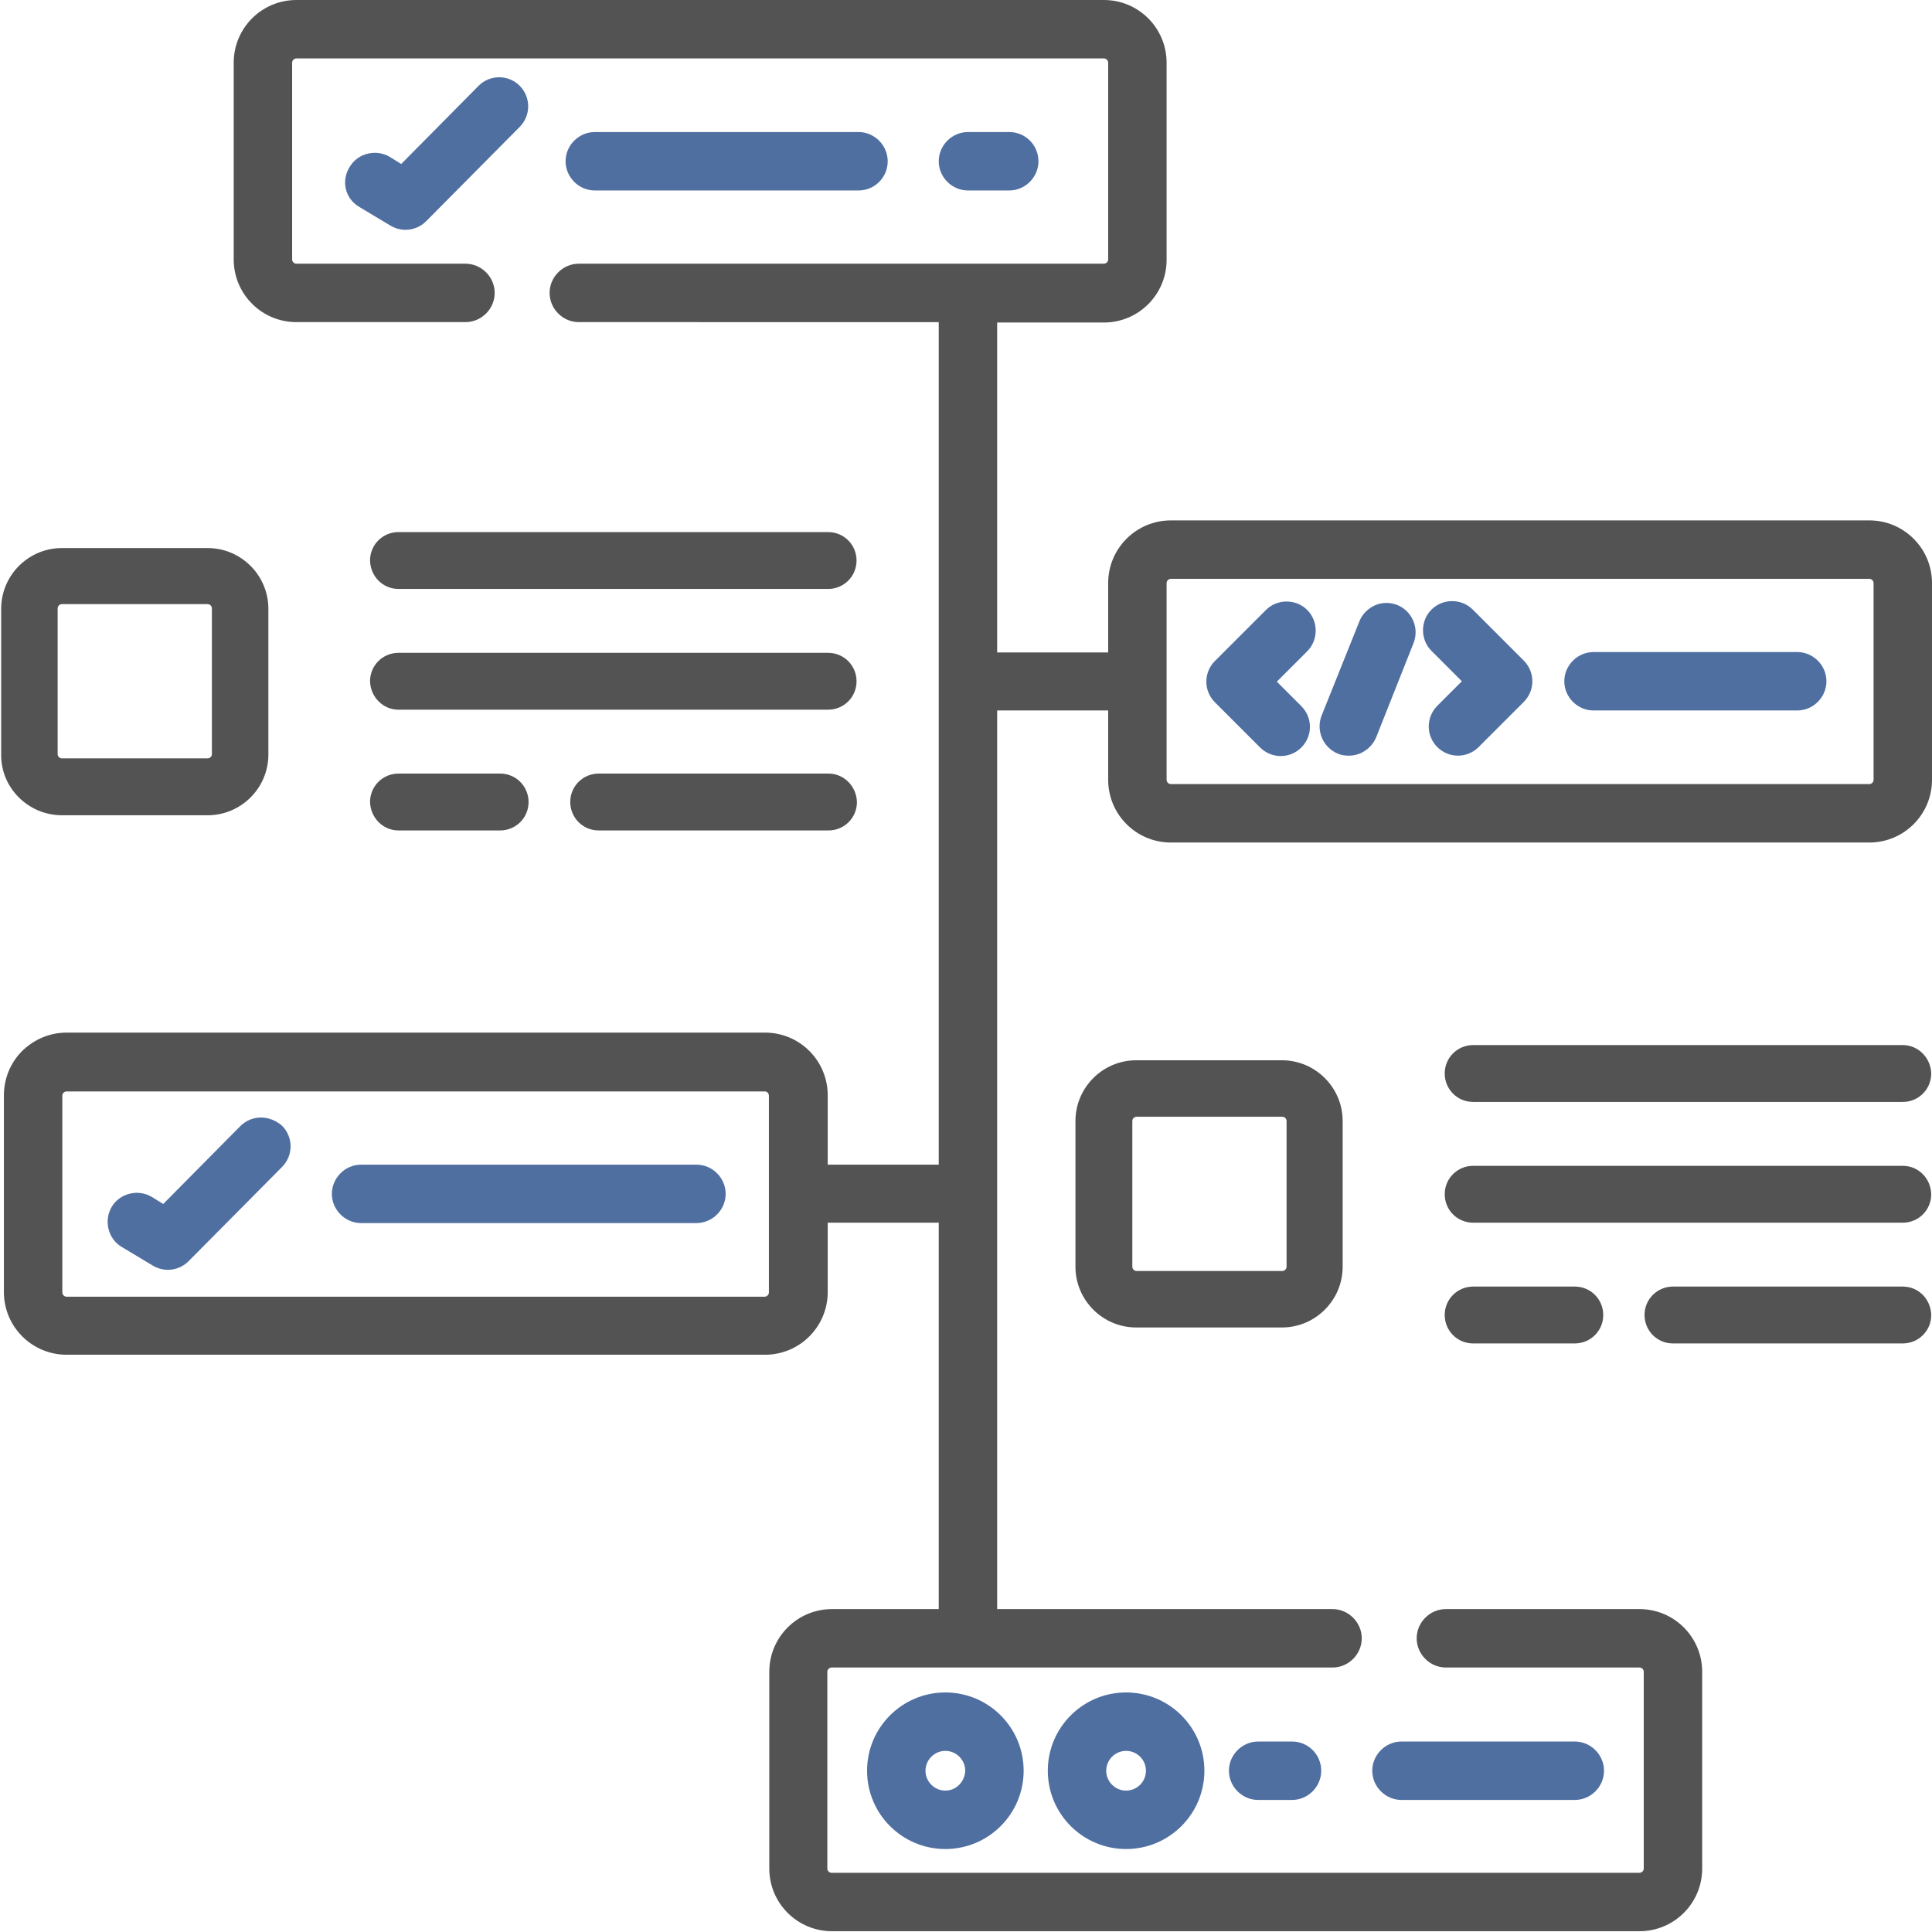
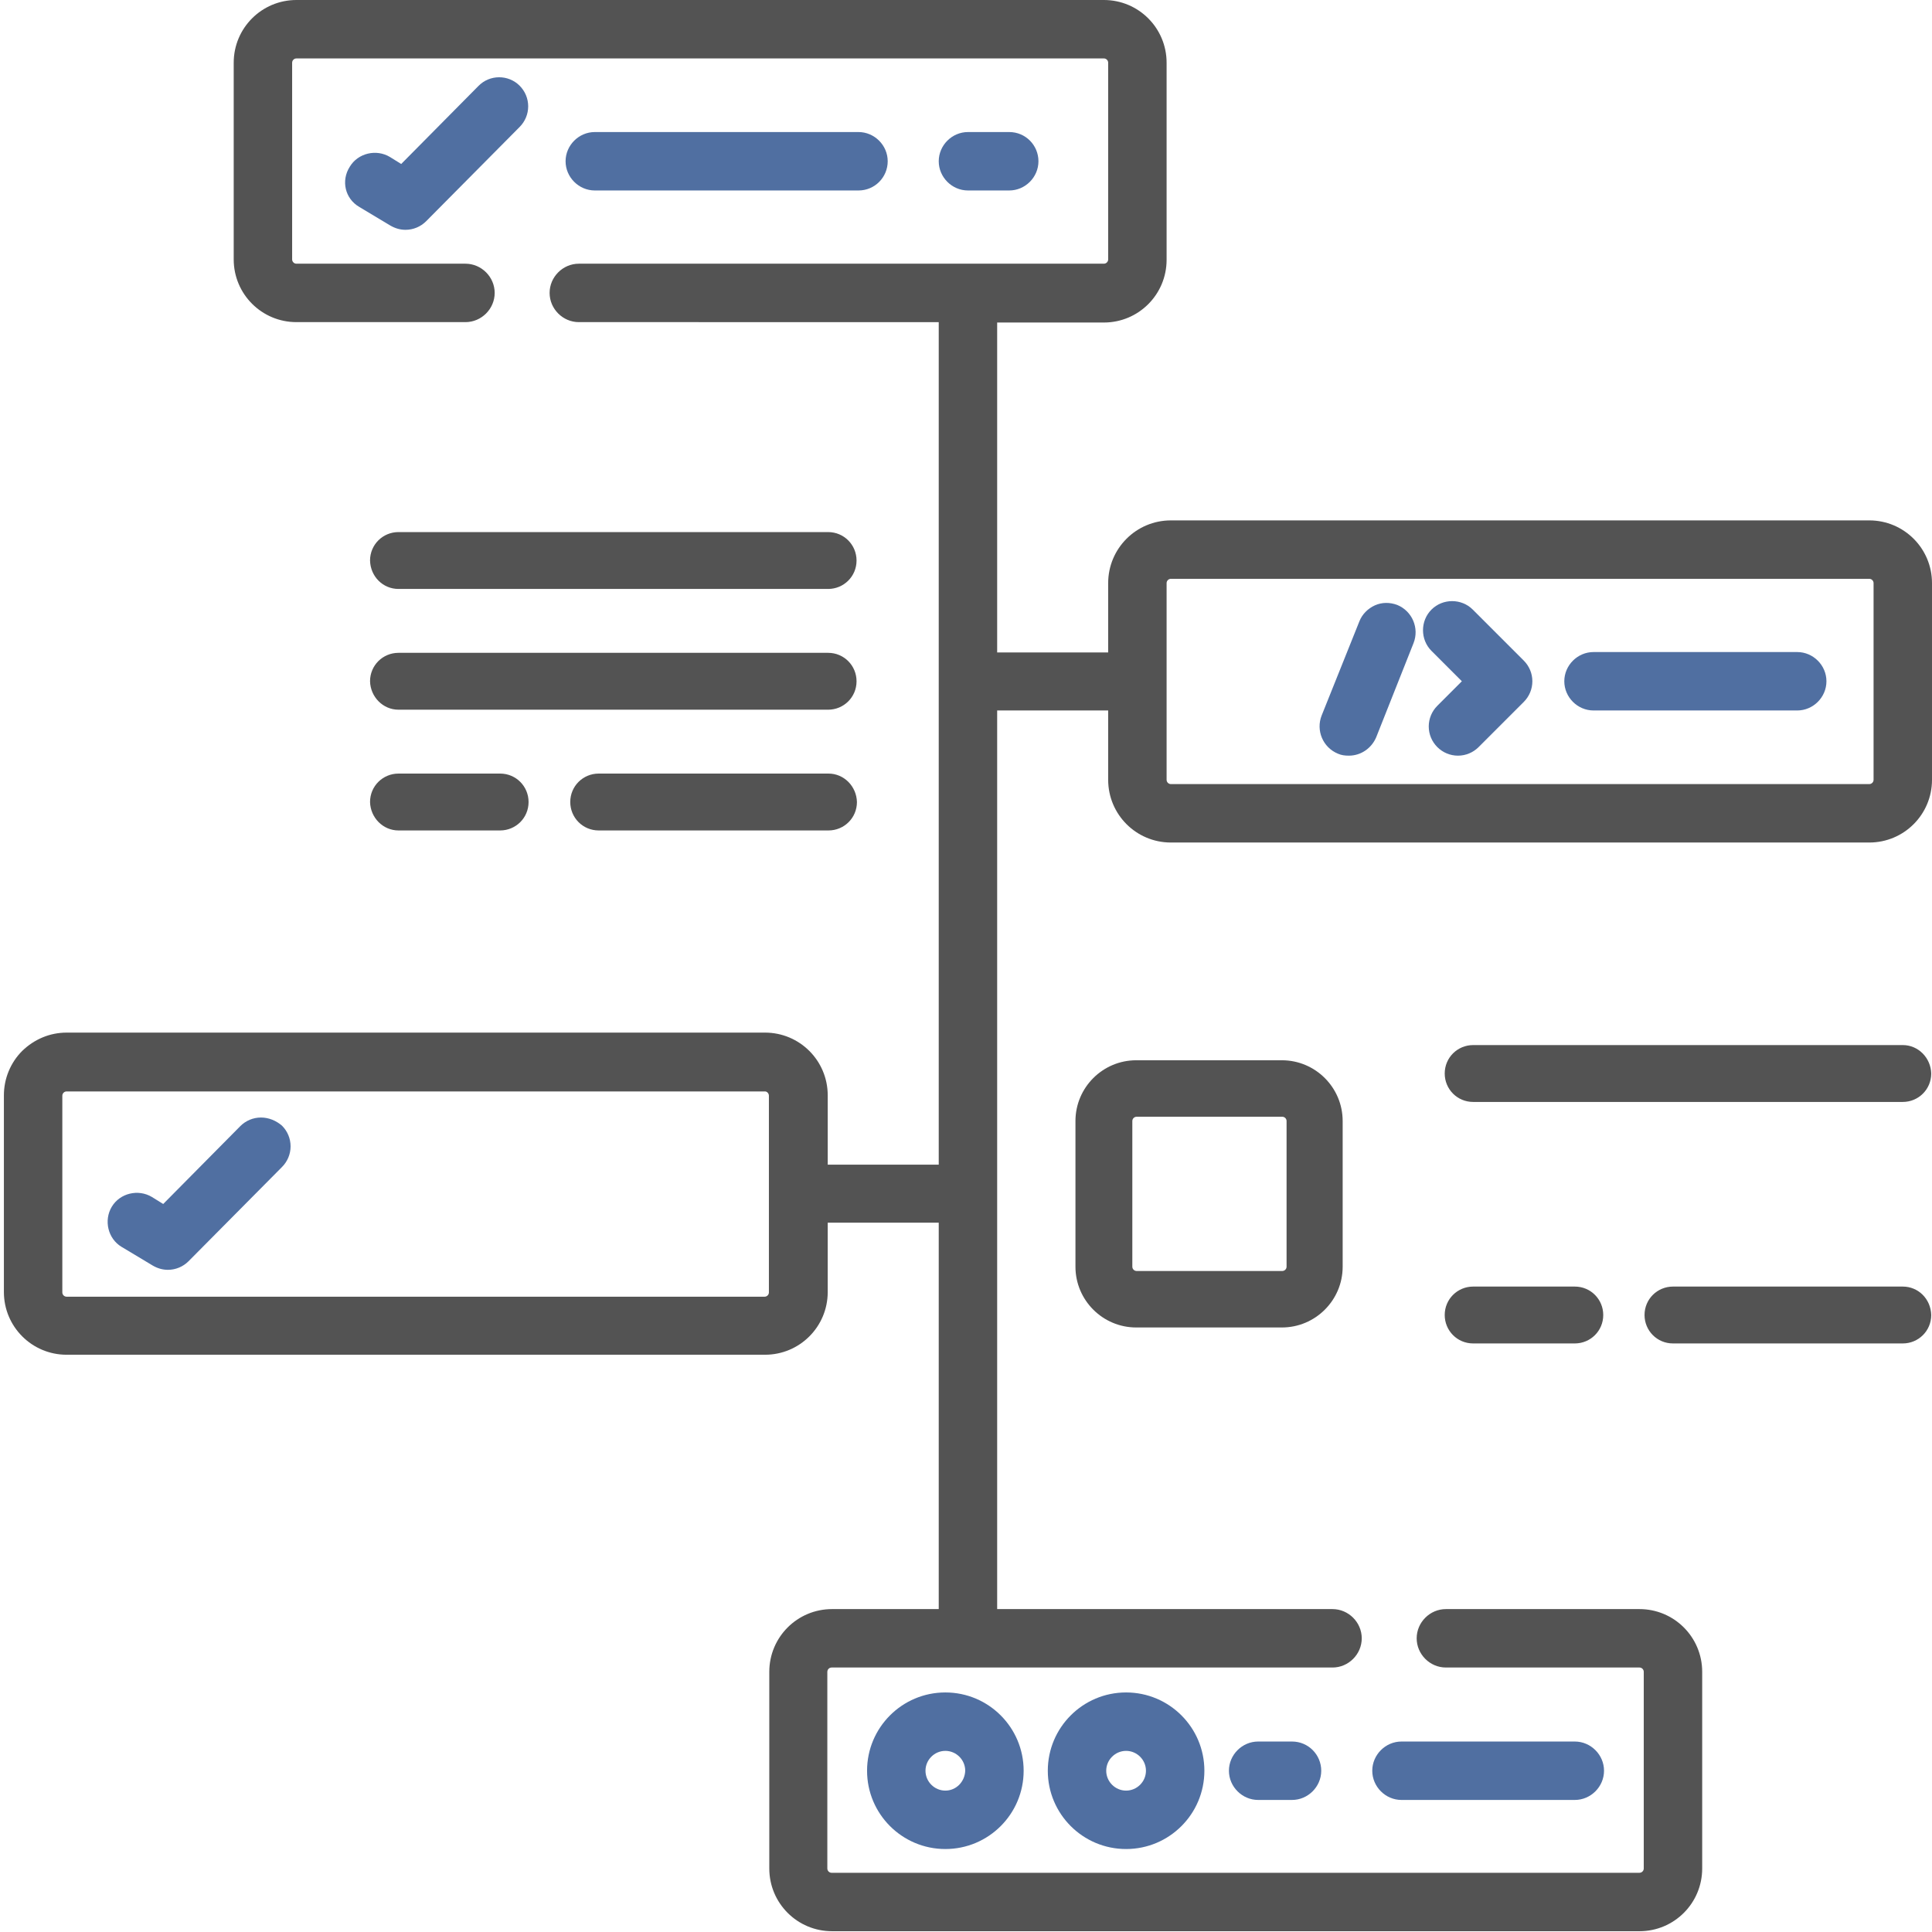
<svg xmlns="http://www.w3.org/2000/svg" version="1.1" id="Capa_1" x="0px" y="0px" viewBox="0 0 496 496" style="enable-background:new 0 0 496 496;" xml:space="preserve">
  <style type="text/css">
	.st0{fill:#506FA1;}
	.st1{fill:#535353;}
</style>
  <g>
    <path class="st0" d="M92.2,53.1l8,4.8c1.2,0.7,2.5,1.1,3.9,1.1c2,0,3.9-0.8,5.3-2.2l24-24.2c1.4-1.4,2.2-3.3,2.2-5.3   c0-2-0.8-3.9-2.2-5.3c-2.9-2.9-7.7-2.9-10.6,0.1l-19.8,20l-2.9-1.8c-3.5-2.1-8.2-1-10.3,2.5C87.5,46.4,88.6,51,92.2,53.1z" />
    <path class="st0" d="M227.9,41.4c0-4.1-3.4-7.5-7.5-7.5h-67.7c-4.1,0-7.5,3.4-7.5,7.5s3.4,7.5,7.5,7.5h67.7   C224.6,48.9,227.9,45.5,227.9,41.4z" />
    <path class="st0" d="M259.1,33.9h-10.6c-4.1,0-7.5,3.4-7.5,7.5s3.4,7.5,7.5,7.5h10.6c4.1,0,7.5-3.4,7.5-7.5S263.3,33.9,259.1,33.9z   " />
-     <path class="st0" d="M328.8,194.1c2,0,3.9-0.8,5.3-2.2c1.4-1.4,2.2-3.3,2.2-5.3c0-2-0.8-3.9-2.2-5.3l-6.3-6.3l7.8-7.8   c2.9-2.9,2.9-7.7,0-10.6c-2.9-2.9-7.7-2.9-10.6,0l-13.1,13.1c-1.4,1.4-2.2,3.3-2.2,5.3c0,2,0.8,3.9,2.2,5.3l11.6,11.6   C324.9,193.3,326.8,194.1,328.8,194.1z" />
    <path class="st0" d="M375.3,174.9l-6.3,6.3c-1.4,1.4-2.2,3.3-2.2,5.3c0,2,0.8,3.9,2.2,5.3c1.4,1.4,3.3,2.2,5.3,2.2   c2,0,3.9-0.8,5.3-2.2l11.6-11.6c1.4-1.4,2.2-3.3,2.2-5.3c0-2-0.8-3.9-2.2-5.3l-13.1-13.1c-2.9-2.9-7.7-2.9-10.6,0   c-2.9,2.9-2.9,7.7,0,10.6L375.3,174.9z" />
-     <path class="st0" d="M362.9,165.1c1.5-3.8-0.3-8.2-4.2-9.8c-1.9-0.7-3.9-0.7-5.7,0.1c-1.8,0.8-3.3,2.3-4,4.1l-9.7,24.2   c-1.5,3.8,0.3,8.2,4.2,9.8c0.9,0.4,1.8,0.5,2.8,0.5c3.1,0,5.8-1.9,7-4.7L362.9,165.1z" />
+     <path class="st0" d="M362.9,165.1c1.5-3.8-0.3-8.2-4.2-9.8c-1.9-0.7-3.9-0.7-5.7,0.1c-1.8,0.8-3.3,2.3-4,4.1l-9.7,24.2   c-1.5,3.8,0.3,8.2,4.2,9.8c0.9,0.4,1.8,0.5,2.8,0.5c3.1,0,5.8-1.9,7-4.7z" />
    <path class="st0" d="M461.4,167.4h-52.3c-4.1,0-7.5,3.4-7.5,7.5c0,4.1,3.4,7.5,7.5,7.5h52.3c4.1,0,7.5-3.4,7.5-7.5   C468.9,170.8,465.5,167.4,461.4,167.4z" />
    <path class="st0" d="M67,286.9c-2,0-3.9,0.8-5.3,2.2l-19.8,20l-2.9-1.8c-3.5-2.1-8.2-1-10.3,2.5c-2.1,3.5-1,8.2,2.5,10.3l8,4.8   c1.2,0.7,2.5,1.1,3.9,1.1c2,0,3.9-0.8,5.3-2.2l24-24.2c1.4-1.4,2.2-3.3,2.2-5.3s-0.8-3.9-2.2-5.3C70.9,287.7,69,286.9,67,286.9z" />
-     <path class="st0" d="M178.8,299H92.7c-4.1,0-7.5,3.4-7.5,7.5c0,4.1,3.4,7.5,7.5,7.5h86.1c4.1,0,7.5-3.4,7.5-7.5   C186.3,302.4,182.9,299,178.8,299z" />
    <path class="st0" d="M242.7,434.5c-11.1,0-20.1,9-20.1,20.1c0,11.1,9,20.1,20.1,20.1c11.1,0,20.1-9,20.1-20.1   C262.8,443.5,253.8,434.5,242.7,434.5z M242.7,459.7c-2.8,0-5.1-2.3-5.1-5.1c0-2.8,2.3-5.1,5.1-5.1c2.8,0,5.1,2.3,5.1,5.1   C247.7,457.4,245.5,459.7,242.7,459.7z" />
    <path class="st0" d="M289.1,434.5c-11.1,0-20.1,9-20.1,20.1c0,11.1,9,20.1,20.1,20.1c11.1,0,20.1-9,20.1-20.1   C309.2,443.5,300.2,434.5,289.1,434.5z M294.2,454.6c0,2.8-2.3,5.1-5.1,5.1s-5.1-2.3-5.1-5.1c0-2.8,2.3-5.1,5.1-5.1   S294.2,451.8,294.2,454.6z" />
    <path class="st0" d="M331.7,447.1H323c-4.1,0-7.5,3.4-7.5,7.5c0,4.1,3.4,7.5,7.5,7.5h8.7c4.1,0,7.5-3.4,7.5-7.5   C339.2,450.5,335.9,447.1,331.7,447.1z" />
    <path class="st0" d="M404.3,447.1h-44.5c-4.1,0-7.5,3.4-7.5,7.5c0,4.1,3.4,7.5,7.5,7.5h44.5c4.1,0,7.5-3.4,7.5-7.5   C411.8,450.5,408.4,447.1,404.3,447.1z" />
  </g>
  <g>
    <path class="st1" d="M479.9,133.6H300.6c-8.9,0-16.1,7.2-16.1,16.1v17.8H256V82.8h27.4c8.9,0,16.1-7.2,16.1-16.1V16.1   c0-8.9-7.2-16.1-16.1-16.1H76.1C67.2,0,60,7.2,60,16.1v50.5c0,8.9,7.2,16.1,16.1,16.1h43.4c4.1,0,7.5-3.4,7.5-7.5   c0-4.1-3.4-7.5-7.5-7.5H76.1c-0.6,0-1.1-0.5-1.1-1.1V16.1c0-0.6,0.5-1.1,1.1-1.1h207.3c0.6,0,1.1,0.5,1.1,1.1v50.5   c0,0.6-0.5,1.1-1.1,1.1H148.6c-4.1,0-7.5,3.4-7.5,7.5c0,4.1,3.4,7.5,7.5,7.5H241V299h-28.5v-17.8c0-8.9-7.2-16.1-16.1-16.1H17.1   c0,0,0,0,0,0c-4.3,0-8.3,1.7-11.4,4.7c-3,3-4.7,7.1-4.7,11.4v50.5c0,8.9,7.2,16.1,16.1,16.1h179.3c8.9,0,16.1-7.2,16.1-16.1v-17.8   H241v99.2h-27.4c-8.9,0-16.1,7.2-16.1,16.1v50.5c0,8.9,7.2,16.1,16.1,16.1h207.3c8.9,0,16.1-7.2,16.1-16.1v-50.5   c0-8.9-7.2-16.1-16.1-16.1h-49.7c-4.1,0-7.5,3.4-7.5,7.5c0,4.1,3.4,7.5,7.5,7.5h49.7c0.6,0,1.1,0.5,1.1,1.1v50.5   c0,0.6-0.5,1.1-1.1,1.1H213.5c-0.6,0-1.1-0.5-1.1-1.1v-50.5c0-0.6,0.5-1.1,1.1-1.1h128.6c4.1,0,7.5-3.4,7.5-7.5   c0-4.1-3.4-7.5-7.5-7.5H256V182.4h28.5v17.8c0,8.9,7.2,16.1,16.1,16.1h179.3c8.9,0,16.1-7.2,16.1-16.1v-50.5   C496,140.8,488.8,133.6,479.9,133.6z M481,149.7v50.5c0,0.6-0.5,1.1-1.1,1.1H300.6c-0.6,0-1.1-0.5-1.1-1.1v-50.5   c0-0.6,0.5-1.1,1.1-1.1h179.3C480.5,148.6,481,149.1,481,149.7z M197.4,281.3v50.5h0c0,0.6-0.5,1.1-1.1,1.1H17.1   c-0.6,0-1.1-0.5-1.1-1.1v-50.5c0-0.6,0.5-1.1,1.1-1.1h179.3C196.9,280.2,197.4,280.7,197.4,281.3z" />
-     <path class="st1" d="M15.9,209.3h37.4c8.6,0,15.6-7,15.6-15.6v-37.4c0-8.6-7-15.6-15.6-15.6H15.9c-8.6,0-15.6,7-15.6,15.6v37.4   C0.2,202.3,7.3,209.3,15.9,209.3z M14.8,156.2c0-0.6,0.5-1.1,1.1-1.1h37.4c0.6,0,1.1,0.5,1.1,1.1v37.4c0,0.6-0.5,1.1-1.1,1.1H15.9   c-0.6,0-1.1-0.5-1.1-1.1V156.2z" />
    <path class="st1" d="M102.3,151.2h110.3c4,0,7.3-3.2,7.3-7.3c0-4-3.2-7.3-7.3-7.3H102.3c-4,0-7.3,3.2-7.3,7.3   C95.1,148,98.3,151.2,102.3,151.2z" />
    <path class="st1" d="M102.3,182.2h110.3c4,0,7.3-3.2,7.3-7.3c0-4-3.2-7.3-7.3-7.3H102.3c-4,0-7.3,3.2-7.3,7.3   C95.1,178.9,98.3,182.2,102.3,182.2z" />
    <path class="st1" d="M102.3,213.2h26.1c4,0,7.3-3.2,7.3-7.3c0-4-3.2-7.3-7.3-7.3h-26.1c-4,0-7.3,3.2-7.3,7.3   C95.1,209.9,98.3,213.2,102.3,213.2z" />
    <path class="st1" d="M212.7,198.6h-59c-4,0-7.3,3.2-7.3,7.3c0,4,3.2,7.3,7.3,7.3h59c4,0,7.3-3.2,7.3-7.3   C219.9,201.9,216.7,198.6,212.7,198.6z" />
    <path class="st1" d="M291.7,272.2c-8.6,0-15.6,7-15.6,15.6v37.4c0,8.6,7,15.6,15.6,15.6h37.4c8.6,0,15.6-7,15.6-15.6v-37.4   c0-8.6-7-15.6-15.6-15.6H291.7z M330.3,287.8v37.4c0,0.6-0.5,1.1-1.1,1.1h-37.4c-0.6,0-1.1-0.5-1.1-1.1v-37.4   c0-0.6,0.5-1.1,1.1-1.1h37.4C329.8,286.7,330.3,287.2,330.3,287.8z" />
    <path class="st1" d="M488.5,268.3H378.2c-4,0-7.3,3.2-7.3,7.3c0,4,3.2,7.3,7.3,7.3h110.3c4,0,7.3-3.2,7.3-7.3   C495.7,271.6,492.5,268.3,488.5,268.3z" />
-     <path class="st1" d="M488.5,299.3H378.2c-4,0-7.3,3.2-7.3,7.3c0,4,3.2,7.3,7.3,7.3h110.3c4,0,7.3-3.2,7.3-7.3   C495.7,302.5,492.5,299.3,488.5,299.3z" />
    <path class="st1" d="M378.2,330.3c-4,0-7.3,3.2-7.3,7.3c0,4,3.2,7.3,7.3,7.3h26.1c4,0,7.3-3.2,7.3-7.3c0-4-3.2-7.3-7.3-7.3H378.2z" />
    <path class="st1" d="M488.5,330.3h-59c-4,0-7.3,3.2-7.3,7.3c0,4,3.2,7.3,7.3,7.3h59c4,0,7.3-3.2,7.3-7.3   C495.7,333.5,492.5,330.3,488.5,330.3z" />
  </g>
</svg>